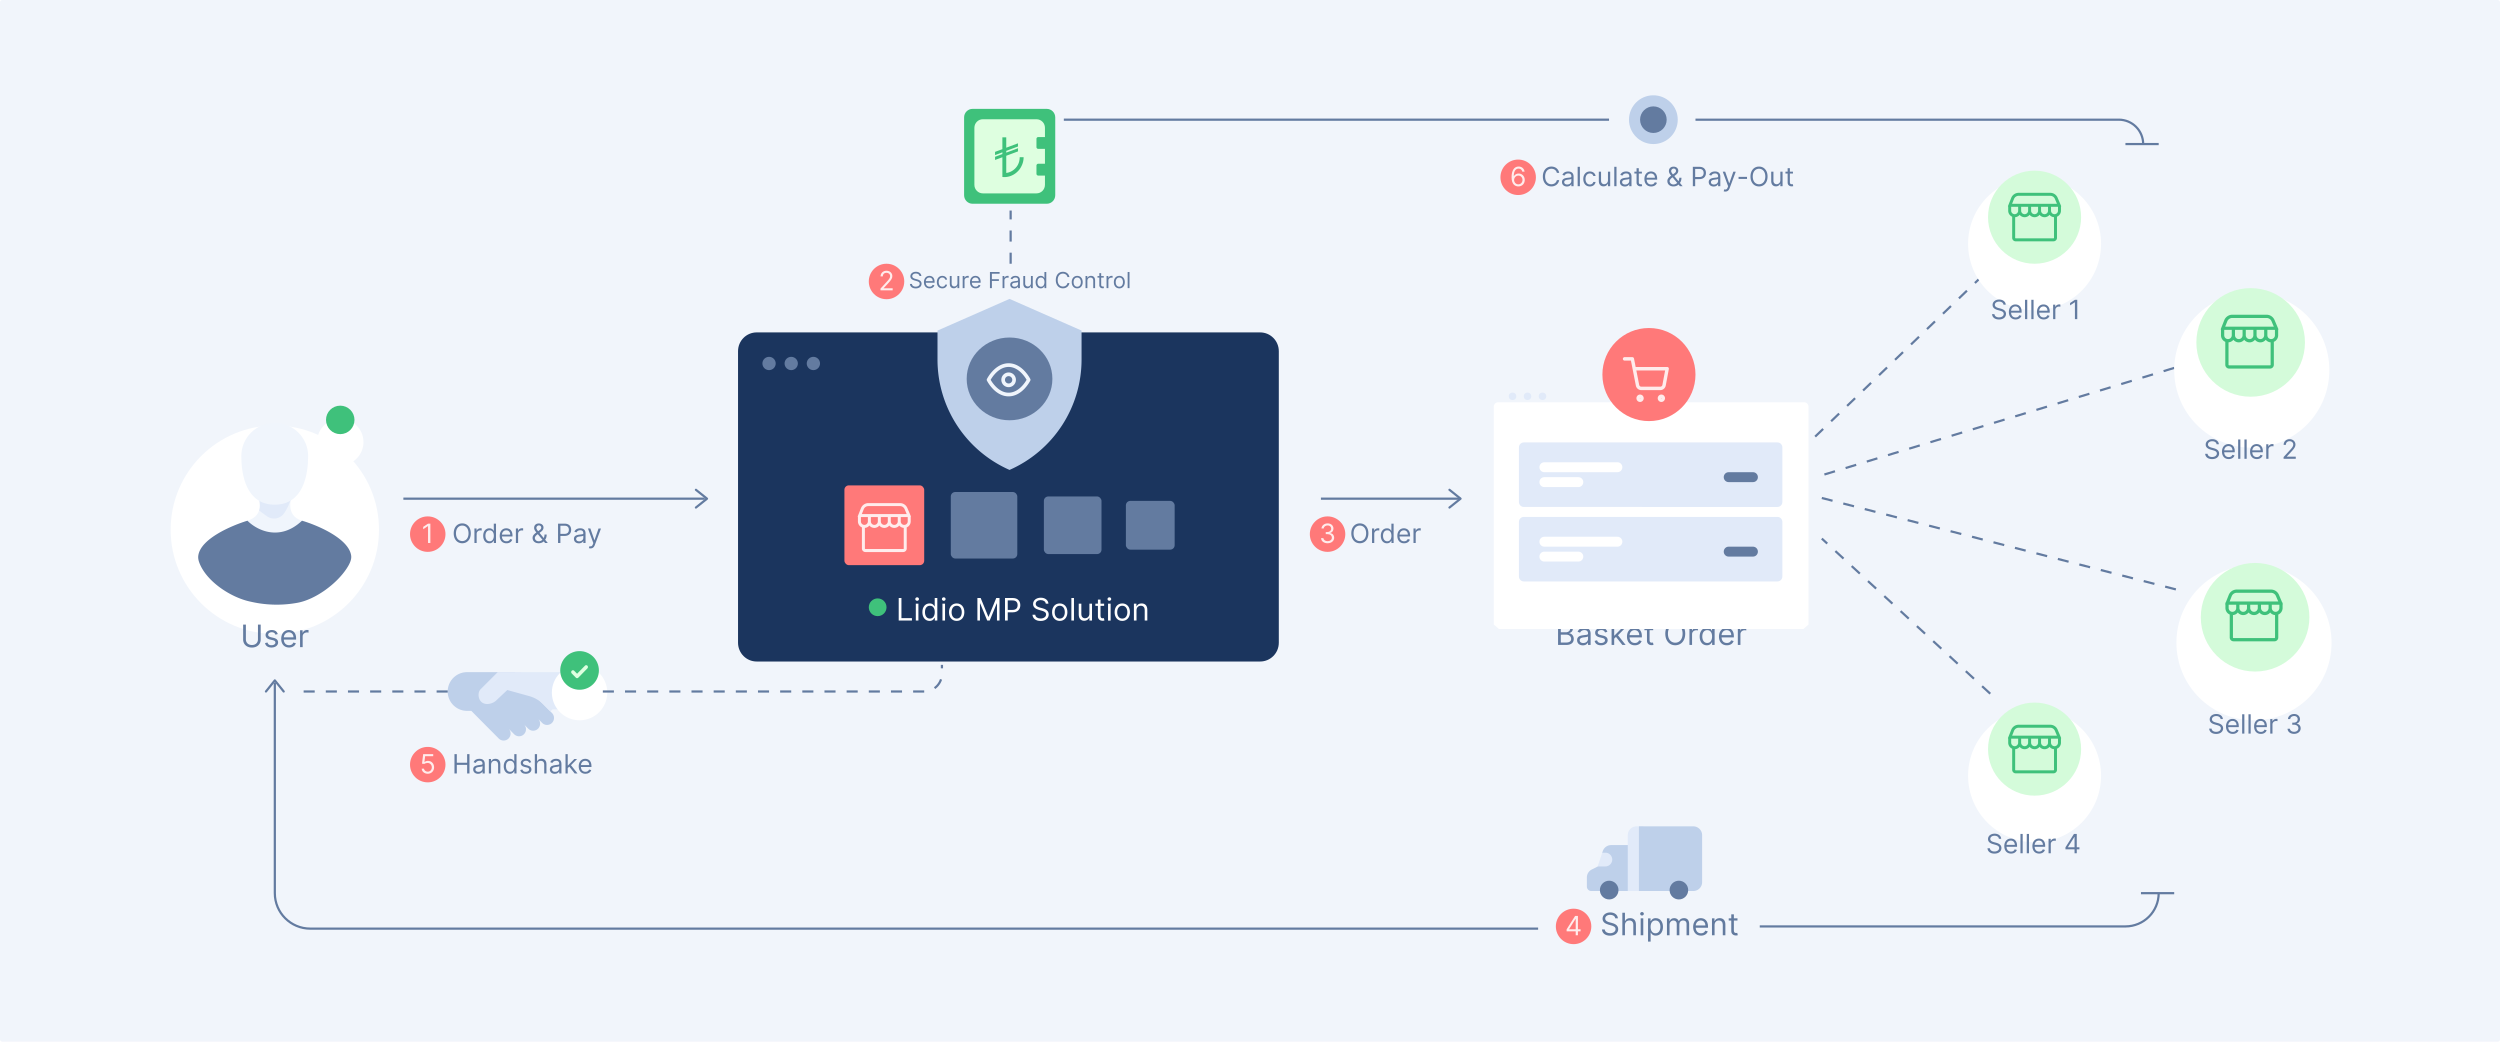
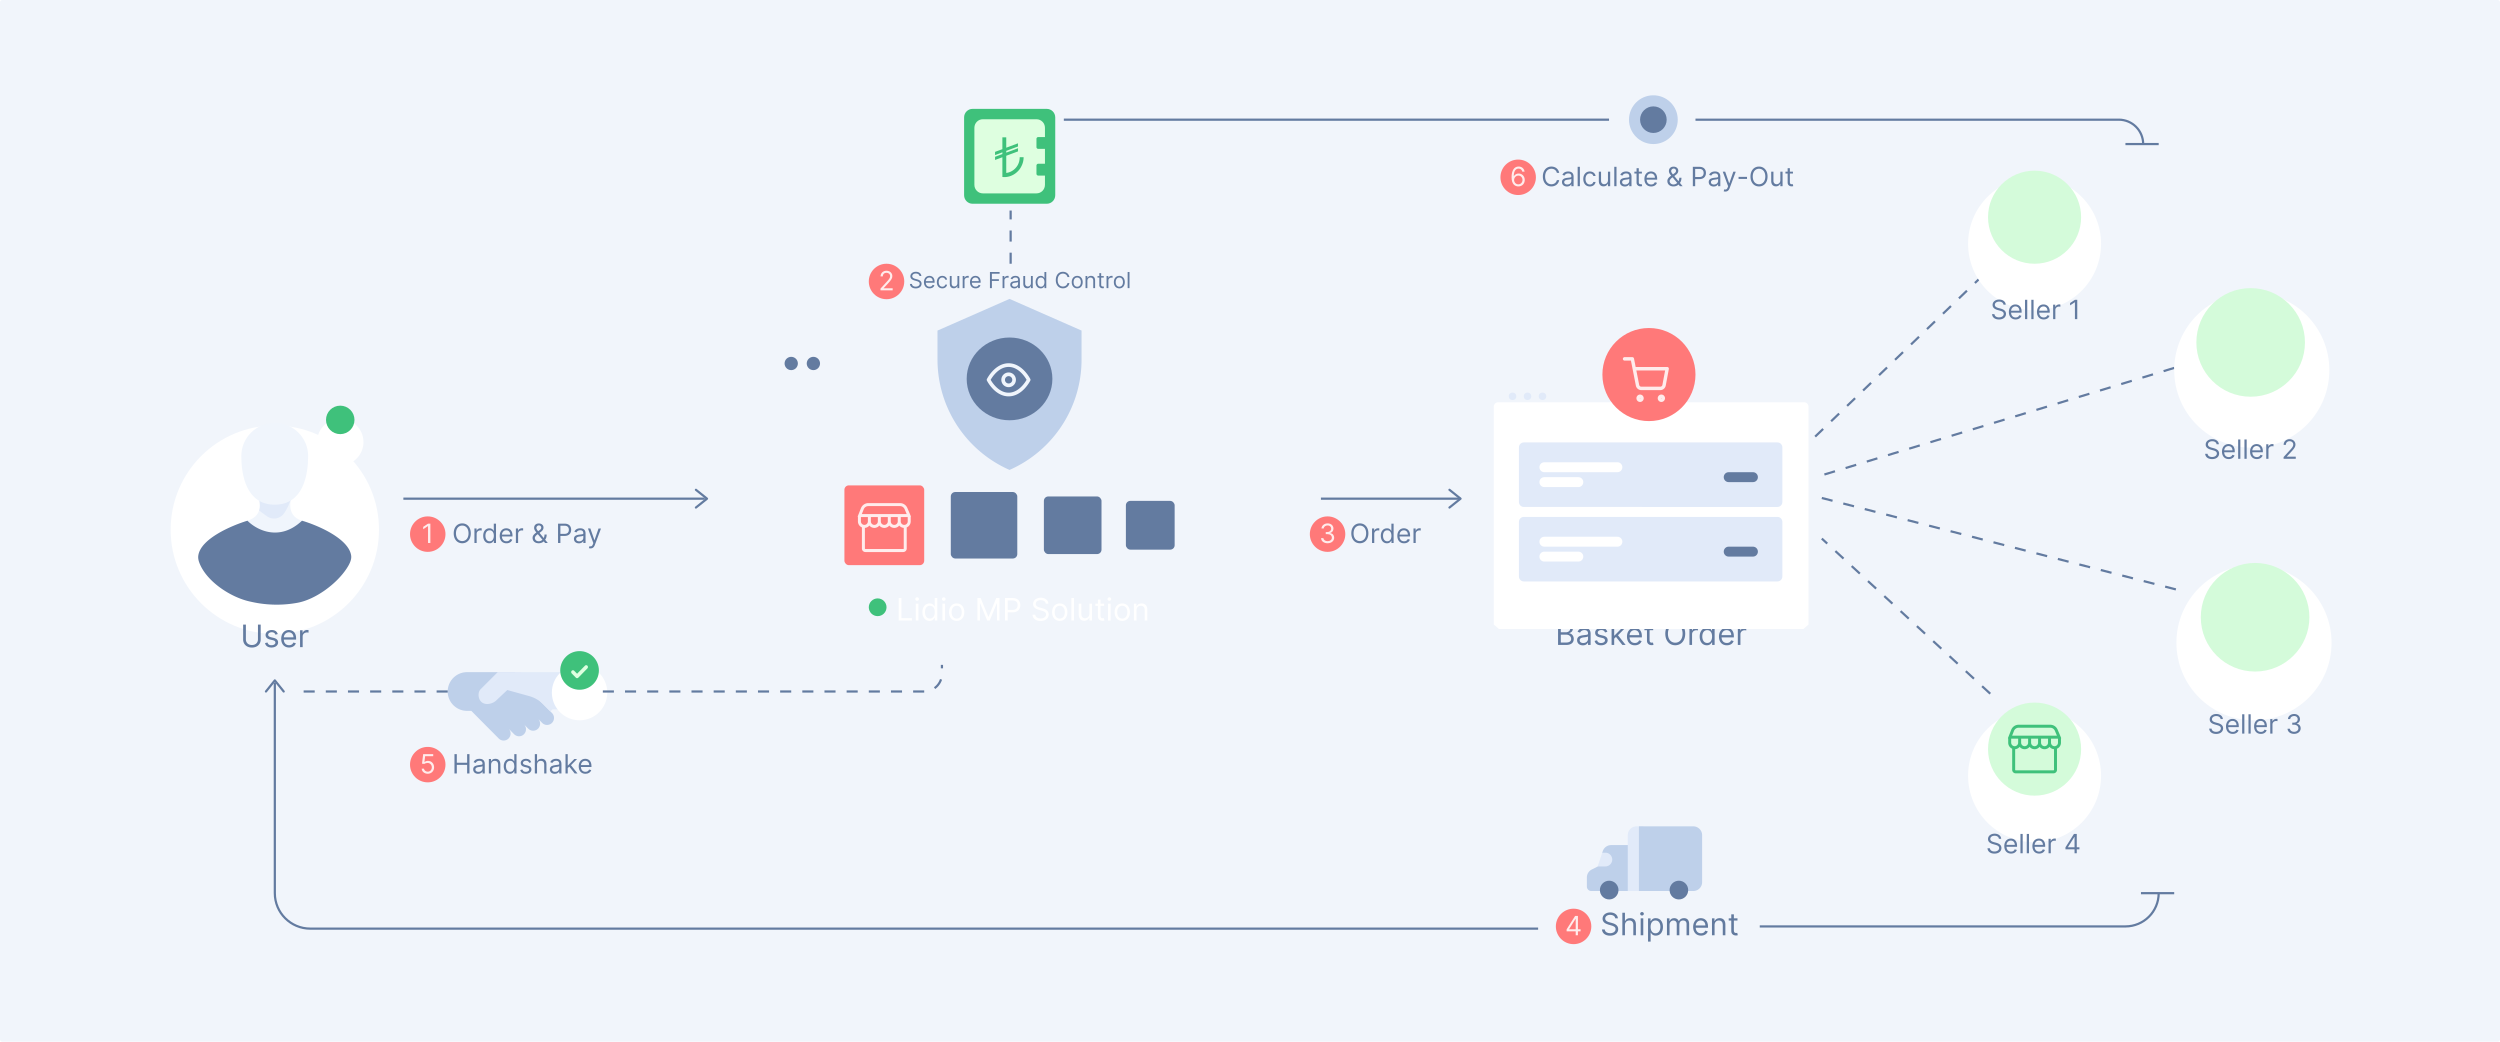
<svg xmlns="http://www.w3.org/2000/svg" width="1128" height="470" fill="none">
  <rect width="1128" height="470" rx="1" fill="#F1F5FB" />
-   <path d="M568.586 149.981H341.414c-4.647 0-8.414 3.799-8.414 8.485v131.523c0 4.687 3.767 8.486 8.414 8.486h227.172c4.647 0 8.414-3.799 8.414-8.486V158.466c0-4.686-3.767-8.485-8.414-8.485z" fill="#1B355E" />
  <path d="M728.801 414.364h1.193c-.054-1.537-1.471-2.685-3.44-2.685-1.949 0-3.48 1.133-3.48 2.844 0 1.372.994 2.187 2.585 2.645l1.253.358c1.074.298 2.028.676 2.028 1.69 0 1.114-1.074 1.849-2.485 1.849-1.214 0-2.287-.537-2.387-1.69h-1.273c.12 1.67 1.472 2.804 3.66 2.804 2.346 0 3.679-1.293 3.679-2.943 0-1.909-1.81-2.526-2.864-2.804l-1.034-.279c-.756-.198-1.969-.596-1.969-1.69 0-.974.895-1.69 2.247-1.69 1.233 0 2.168.586 2.287 1.591zm4.374 3.042c0-1.332.85-2.088 2.008-2.088 1.104 0 1.77.696 1.77 1.909V422h1.174v-4.852c0-1.964-1.044-2.884-2.606-2.884-1.203 0-1.889.502-2.247 1.293h-.099v-3.739h-1.173V422h1.173v-4.594zm7.098 4.594h1.173v-7.636h-1.173V422zm.597-8.909c.457 0 .835-.358.835-.796 0-.437-.378-.795-.835-.795-.458 0-.836.358-.836.795 0 .438.378.796.836.796zm2.725 11.773h1.174v-4.037h.099c.259.417.756 1.332 2.227 1.332 1.909 0 3.242-1.531 3.242-3.957 0-2.407-1.333-3.938-3.262-3.938-1.491 0-1.948.915-2.207 1.313h-.139v-1.213h-1.134v10.5zm1.154-6.682c0-1.71.755-2.864 2.187-2.864 1.492 0 2.228 1.253 2.228 2.864 0 1.63-.756 2.923-2.228 2.923-1.412 0-2.187-1.193-2.187-2.923zm7.378 3.818h1.173v-4.773c0-1.118.815-1.909 1.73-1.909.89 0 1.511.582 1.511 1.452V422h1.194v-4.972c0-.984.616-1.71 1.69-1.71.835 0 1.551.443 1.551 1.571V422h1.173v-5.111c0-1.795-.964-2.625-2.326-2.625-1.094 0-1.895.502-2.287 1.293h-.08c-.378-.816-1.044-1.293-2.048-1.293-.994 0-1.73.477-2.048 1.293h-.1v-1.193h-1.133V422zm15.369.159c1.551 0 2.685-.775 3.043-1.929l-1.134-.318c-.298.795-.989 1.193-1.909 1.193-1.377 0-2.326-.89-2.381-2.525h5.543v-.498c0-2.843-1.69-3.818-3.281-3.818-2.068 0-3.44 1.631-3.44 3.977 0 2.347 1.352 3.918 3.559 3.918zm-2.381-4.594c.079-1.188.92-2.247 2.262-2.247 1.273 0 2.088.955 2.088 2.247h-4.35zm8.501-.159c0-1.332.826-2.088 1.949-2.088 1.089 0 1.75.711 1.75 1.909V422h1.173v-4.852c0-1.949-1.039-2.884-2.585-2.884-1.153 0-1.869.517-2.227 1.293h-.099v-1.193h-1.134V422h1.173v-4.594zm10.337-3.042h-1.63v-1.83h-1.173v1.83h-1.154v.994h1.154v4.773c0 1.332 1.073 1.968 2.068 1.968.437 0 .716-.079.875-.139l-.239-1.054c-.099.02-.258.06-.517.06-.517 0-1.014-.159-1.014-1.154v-4.454h1.63v-.994z" fill="#627A9E" />
-   <circle cx="347" cy="164" r="3" fill="#637BA0" />
  <circle cx="357" cy="164" r="3" fill="#637BA0" />
  <circle cx="367" cy="164" r="3" fill="#637BA0" />
  <path d="M822 224.689L982 266M981 166l-159 48.448M819 197l78-75M898 313l-76-70" stroke="#637BA0" stroke-dasharray="5 5" />
  <g filter="url(#filter0_d)">
    <circle cx="1016" cy="155" r="35" fill="#fff" />
  </g>
  <g filter="url(#filter1_d)">
    <circle cx="1017" cy="278" r="35" fill="#fff" />
  </g>
  <circle cx="1015.5" cy="154.5" r="24.5" fill="#D4FBDA" />
  <circle cx="1017.5" cy="278.5" r="24.5" fill="#D4FBDA" />
  <path d="M405.496 280h5.966v-1.094h-4.733v-9.088h-1.233V280zm7.716 0h1.173v-7.636h-1.173V280zm.596-8.909c.458 0 .835-.358.835-.796 0-.437-.377-.795-.835-.795-.457 0-.835.358-.835.795 0 .438.378.796.835.796zm5.609 9.068c1.472 0 1.969-.915 2.228-1.332h.139V280h1.133v-10.182h-1.173v3.759h-.099c-.259-.398-.716-1.313-2.208-1.313-1.929 0-3.261 1.531-3.261 3.938 0 2.426 1.332 3.957 3.241 3.957zm.159-1.054c-1.471 0-2.227-1.293-2.227-2.923 0-1.611.736-2.864 2.227-2.864 1.432 0 2.188 1.154 2.188 2.864 0 1.73-.776 2.923-2.188 2.923zm5.653.895h1.173v-7.636h-1.173V280zm.597-8.909c.457 0 .835-.358.835-.796 0-.437-.378-.795-.835-.795-.458 0-.835.358-.835.795 0 .438.377.796.835.796zm5.828 9.068c2.068 0 3.46-1.571 3.46-3.937 0-2.387-1.392-3.958-3.46-3.958-2.069 0-3.461 1.571-3.461 3.958 0 2.366 1.392 3.937 3.461 3.937zm0-1.054c-1.571 0-2.287-1.352-2.287-2.883 0-1.532.716-2.904 2.287-2.904s2.287 1.372 2.287 2.904c0 1.531-.716 2.883-2.287 2.883zm9.348-9.287V280h1.153v-7.736h.099l3.182 7.736h1.114l3.182-7.736h.099V280h1.153v-10.182h-1.471l-3.46 8.452h-.12l-3.46-8.452h-1.471zM453.457 280h1.233v-3.719h2.227c2.371 0 3.44-1.442 3.44-3.241 0-1.8-1.069-3.222-3.46-3.222h-3.44V280zm1.233-4.812v-4.276h2.167c1.656 0 2.287.905 2.287 2.128s-.631 2.148-2.267 2.148h-2.187zm17.159-2.824h1.193c-.055-1.537-1.471-2.685-3.44-2.685-1.949 0-3.48 1.133-3.48 2.844 0 1.372.994 2.187 2.585 2.645l1.253.358c1.074.298 2.028.676 2.028 1.69 0 1.114-1.074 1.849-2.486 1.849-1.213 0-2.287-.537-2.386-1.69h-1.273c.12 1.67 1.472 2.804 3.659 2.804 2.347 0 3.679-1.293 3.679-2.943 0-1.909-1.809-2.526-2.863-2.804l-1.034-.279c-.756-.198-1.969-.596-1.969-1.69 0-.974.895-1.69 2.247-1.69 1.233 0 2.168.586 2.287 1.591zm6.303 7.795c2.068 0 3.46-1.571 3.46-3.937 0-2.387-1.392-3.958-3.46-3.958s-3.461 1.571-3.461 3.958c0 2.366 1.393 3.937 3.461 3.937zm0-1.054c-1.571 0-2.287-1.352-2.287-2.883 0-1.532.716-2.904 2.287-2.904s2.287 1.372 2.287 2.904c0 1.531-.716 2.883-2.287 2.883zm6.424-9.287h-1.173V280h1.173v-10.182zm6.962 7.06c0 1.432-1.094 2.088-1.969 2.088-.974 0-1.67-.716-1.67-1.83v-4.772h-1.174v4.852c0 1.949 1.034 2.883 2.466 2.883 1.154 0 1.909-.616 2.267-1.392h.08V280h1.173v-7.636h-1.173v4.514zm6.643-4.514h-1.631v-1.83h-1.173v1.83h-1.153v.994h1.153v4.773c0 1.332 1.074 1.968 2.068 1.968.438 0 .716-.079.875-.139l-.238-1.054c-.1.02-.259.06-.517.06-.518 0-1.015-.159-1.015-1.154v-4.454h1.631v-.994zm1.765 7.636h1.173v-7.636h-1.173V280zm.597-8.909c.457 0 .835-.358.835-.796 0-.437-.378-.795-.835-.795-.458 0-.836.358-.836.795 0 .438.378.796.836.796zm5.827 9.068c2.069 0 3.461-1.571 3.461-3.937 0-2.387-1.392-3.958-3.461-3.958-2.068 0-3.46 1.571-3.46 3.958 0 2.366 1.392 3.937 3.46 3.937zm0-1.054c-1.571 0-2.286-1.352-2.286-2.883 0-1.532.715-2.904 2.286-2.904 1.571 0 2.287 1.372 2.287 2.904 0 1.531-.716 2.883-2.287 2.883zm6.425-3.699c0-1.332.825-2.088 1.949-2.088 1.089 0 1.75.711 1.75 1.909V280h1.173v-4.852c0-1.949-1.039-2.884-2.585-2.884-1.153 0-1.869.517-2.227 1.293h-.1v-1.193h-1.133V280h1.173v-4.594z" fill="#fff" />
  <circle cx="396" cy="274" r="4" fill="#3FC17B" />
  <g filter="url(#filter2_d)">
    <circle cx="918" cy="338" r="30" fill="#fff" />
  </g>
  <circle cx="918" cy="338" r="21" fill="#D4FBDA" />
  <path fill-rule="evenodd" clip-rule="evenodd" d="M910.811 328.349h14.273c.901 0 1.715.539 2.068 1.369l.947 2.229h-20.241l.865-2.179a2.247 2.247 0 012.088-1.419zM925.084 327c1.442 0 2.744.862 3.308 2.19l1.586 3.731a.268.268 0 01-.065.304v1.871c0 .782-.308 1.532-.856 2.085-.272.275-.592.49-.941.637v9.525a1.58 1.58 0 01-1.573 1.588h-17.075a1.58 1.58 0 01-1.573-1.588v-9.525a2.918 2.918 0 01-.942-.637 2.962 2.962 0 01-.856-2.085v-1.862a.27.27 0 01-.078-.307l1.451-3.657a3.596 3.596 0 013.341-2.27h14.273zm-17.639 6.297v1.799c0 .421.166.825.461 1.123.295.297.695.465 1.112.465.417 0 .817-.168 1.112-.465.295-.298.461-.702.461-1.123v-1.799h-3.146zm4.494 0v1.799c0 .421.166.825.461 1.123a1.565 1.565 0 002.224 0c.295-.298.46-.702.46-1.123v-1.799h-3.145zm4.494 0v1.799c0 .421.165.825.46 1.123.295.297.695.465 1.112.465.417 0 .817-.168 1.112-.465.295-.298.461-.702.461-1.123v-1.799h-3.145zm4.493 0v1.799c0 .421.166.825.461 1.123.295.297.695.465 1.112.465.417 0 .817-.168 1.112-.465.289-.292.454-.685.46-1.096V333.297h-3.145zm4.494 0V335.123c.006.411.171.804.46 1.096.295.297.695.465 1.112.465.417 0 .817-.168 1.112-.465.295-.298.461-.702.461-1.123v-1.799h-3.145zm-14.337 3.884c.064-.064.125-.131.182-.201a2.909 2.909 0 002.247 1.065 2.908 2.908 0 002.246-1.065 2.908 2.908 0 002.247 1.065 2.909 2.909 0 002.247-1.065 2.904 2.904 0 002.247 1.065 2.906 2.906 0 002.246-1.065 2.91 2.91 0 002.023 1.056v9.307a.226.226 0 01-.225.227h-17.075a.226.226 0 01-.225-.227v-9.307a2.909 2.909 0 001.84-.855z" fill="#3FC17B" />
  <g filter="url(#filter3_d)">
    <circle cx="918" cy="98" r="30" fill="#fff" />
  </g>
  <circle cx="918" cy="98" r="21" fill="#D4FBDA" />
-   <path fill-rule="evenodd" clip-rule="evenodd" d="M910.811 88.35h14.273c.901 0 1.715.538 2.068 1.368l.947 2.23h-20.241l.865-2.18a2.246 2.246 0 012.088-1.419zM925.084 87c1.442 0 2.744.862 3.308 2.19l1.586 3.731a.269.269 0 01-.065.304v1.83c0 .781-.308 1.531-.856 2.084a2.91 2.91 0 01-.941.637v9.525a1.58 1.58 0 01-1.573 1.588h-17.075a1.58 1.58 0 01-1.573-1.588v-9.525a2.911 2.911 0 01-.942-.637 2.962 2.962 0 01-.856-2.084v-1.82a.27.27 0 01-.078-.308l1.451-3.657a3.595 3.595 0 013.341-2.27h14.273zm-17.639 6.297v1.758c0 .42.166.824.461 1.122a1.566 1.566 0 002.224 0c.295-.298.461-.701.461-1.123v-1.757h-3.146zm4.494 0v1.758c0 .42.166.824.461 1.122a1.562 1.562 0 002.224 0c.295-.298.46-.701.46-1.123v-1.757h-3.145zm4.494 0v1.758c0 .42.165.824.46 1.122a1.566 1.566 0 002.224 0c.295-.298.461-.701.461-1.123v-1.757h-3.145zm4.493 0v1.758c0 .42.166.824.461 1.122a1.566 1.566 0 002.224 0 1.59 1.59 0 00.46-1.096v-1.784h-3.145zm4.494 0v1.784c.006.412.171.805.46 1.096a1.566 1.566 0 002.224 0c.295-.298.461-.701.461-1.123v-1.757h-3.145zm-14.337 3.842c.064-.064.125-.131.182-.2a2.908 2.908 0 002.247 1.064 2.908 2.908 0 002.246-1.065 2.908 2.908 0 002.247 1.064 2.908 2.908 0 002.247-1.064 2.904 2.904 0 004.493 0 2.906 2.906 0 002.023 1.056v9.307a.226.226 0 01-.225.227h-17.075a.226.226 0 01-.225-.227v-9.307a2.908 2.908 0 001.84-.855zM1007.21 143.467h15.46c.98 0 1.86.585 2.24 1.487l1.03 2.424h-21.93l.94-2.369a2.43 2.43 0 012.26-1.542zm15.46-1.467c1.57 0 2.98.937 3.59 2.38l1.72 4.056a.301.301 0 01-.13.371h.06v2.465c0 .85-.34 1.665-.93 2.266-.3.299-.64.532-1.02.692v10.353c0 .954-.76 1.726-1.71 1.726h-18.49a1.72 1.72 0 01-1.71-1.726V154.23a3.18 3.18 0 01-1.02-.692 3.234 3.234 0 01-.92-2.266v-2.465h.04a.293.293 0 01-.13-.364l1.57-3.975a3.902 3.902 0 013.62-2.468h15.46zm-19.1 6.844v2.428c0 .457.18.896.49 1.22.32.324.76.505 1.21.505.45 0 .88-.181 1.2-.505.32-.324.5-.763.5-1.22v-2.428h-3.4zm4.86 0v2.428c0 .457.18.896.5 1.22.32.324.76.505 1.21.505.45 0 .88-.181 1.2-.505.32-.324.5-.763.5-1.22v-2.428h-3.41zm4.87 0v2.428c0 .457.18.896.5 1.22a1.69 1.69 0 002.41 0c.32-.324.5-.763.5-1.22v-2.428h-3.41zm4.87 0v2.428c0 .457.18.896.5 1.22a1.69 1.69 0 002.41 0c.31-.314.49-.735.5-1.178V148.844h-3.41zm4.87 0V151.314c.01.443.19.864.5 1.178.32.324.75.505 1.2.505.45 0 .89-.181 1.21-.505.32-.324.5-.763.5-1.22v-2.428h-3.41zm-15.53 4.694c.07-.07.13-.143.19-.219.07.076.13.149.2.219.59.601 1.4.939 2.24.939.84 0 1.64-.338 2.24-.939.06-.07.13-.143.19-.219.06.076.13.149.2.219.59.601 1.4.939 2.24.939.84 0 1.64-.338 2.23-.939.07-.07.14-.143.2-.219.06.076.13.149.2.219a3.12 3.12 0 002.23.939c.84 0 1.65-.338 2.24-.939.07-.07.14-.143.2-.218.06.075.12.148.19.218.54.543 1.25.871 2 .929v10.116c0 .137-.11.247-.25.247h-18.49c-.14 0-.25-.11-.25-.247v-10.116a3.172 3.172 0 002-.929zM1009.21 267.467h15.46c.98 0 1.86.585 2.24 1.487l1.03 2.424h-21.93l.94-2.369a2.43 2.43 0 012.26-1.542zm15.46-1.467c1.57 0 2.98.937 3.59 2.38l1.47 3.482h.18v.407l.07.167c.05.121.01.251-.07.331v1.56c0 .85-.34 1.665-.93 2.266-.3.299-.64.532-1.02.692v10.354c0 .953-.76 1.725-1.71 1.725h-18.49a1.72 1.72 0 01-1.71-1.725v-10.354a3.18 3.18 0 01-1.02-.692 3.234 3.234 0 01-.92-2.266v-1.55a.283.283 0 01-.09-.334l.09-.214v-.367h.14l1.34-3.394a3.902 3.902 0 013.62-2.468h15.46zm-19.1 6.844v1.483c0 .458.18.897.49 1.22a1.685 1.685 0 002.41 0c.32-.323.5-.762.5-1.22v-1.483h-3.4zm4.86 0v1.483c0 .458.18.897.5 1.22a1.685 1.685 0 002.41 0c.32-.323.5-.762.5-1.22v-1.483h-3.41zm4.87 0v1.483c0 .458.18.897.5 1.22a1.69 1.69 0 002.41 0c.32-.323.5-.762.5-1.22v-1.483h-3.41zm4.87 0v1.483c0 .458.18.897.5 1.22a1.685 1.685 0 002.41 0c.31-.313.49-.735.5-1.178V272.844h-3.41zm4.87 0V274.369c.01.443.19.865.5 1.178a1.685 1.685 0 002.41 0c.32-.323.5-.762.5-1.22v-1.483h-3.41zm-15.53 3.749c.07-.07.13-.143.19-.218.07.075.13.148.2.218.59.601 1.4.939 2.24.939.84 0 1.64-.338 2.24-.939.06-.07.13-.143.19-.218.06.075.13.148.2.218.59.601 1.4.939 2.24.939.84 0 1.64-.338 2.23-.939.07-.07.14-.143.2-.218.06.075.13.148.2.218a3.12 3.12 0 002.23.939c.84 0 1.65-.338 2.24-.939.07-.07.14-.143.2-.218.06.075.12.148.19.218.54.543 1.25.871 2 .929v10.117c0 .136-.11.246-.25.246h-18.49c-.14 0-.25-.11-.25-.246v-10.117a3.167 3.167 0 002-.929z" fill="#3FC17B" />
  <path d="M423 149.153l32.5-14.291 32.5 14.291v13.085a54.396 54.396 0 01-32.5 49.794 54.396 54.396 0 01-32.5-49.794v-13.085z" fill="#BED0EA" />
  <ellipse cx="455.5" cy="170.957" rx="19.335" ry="18.67" fill="#637BA0" />
  <path fill-rule="evenodd" clip-rule="evenodd" d="M447.334 171.959c-.148-.23-.267-.43-.357-.587a15.46 15.46 0 012.027-2.751c1.473-1.585 3.534-3.057 6.085-3.057s4.611 1.472 6.085 3.057a15.46 15.46 0 012.027 2.751 15.462 15.462 0 01-2.027 2.752c-1.474 1.585-3.534 3.057-6.085 3.057s-4.612-1.472-6.085-3.057a15.462 15.462 0 01-1.67-2.165zm16.805-.587l.736-.371-.736.371zm.736-.371a.835.835 0 010 .742l-.736-.371c.736.371.736.372.736.373l-.001.002-.003.005-.009.019-.034.064a15.152 15.152 0 01-.602 1.025 17.051 17.051 0 01-1.852 2.399c-1.612 1.734-4.077 3.581-7.285 3.581-3.209 0-5.674-1.847-7.286-3.581a17.205 17.205 0 01-2.329-3.195 8.24 8.24 0 01-.125-.229l-.033-.064-.009-.019-.003-.005-.002-.004.736-.371c-.736-.371-.735-.372-.735-.372l.001-.002.003-.006.009-.018.033-.064a15.48 15.48 0 01.602-1.025 17.205 17.205 0 011.852-2.399c1.612-1.734 4.077-3.582 7.286-3.582 3.208 0 5.673 1.848 7.285 3.582a17.051 17.051 0 012.33 3.194c.054.098.096.175.124.23l.034.064.009.018.003.006.001.003zm-19.573.742a.835.835 0 010-.742l.736.371-.736.371zm8.141-.371c0-.916.737-1.659 1.646-1.659.908 0 1.645.743 1.645 1.659 0 .917-.737 1.66-1.645 1.66a1.653 1.653 0 01-1.646-1.66zm1.646-3.319c-1.818 0-3.292 1.486-3.292 3.319s1.474 3.319 3.292 3.319c1.817 0 3.291-1.486 3.291-3.319s-1.474-3.319-3.291-3.319z" fill="#F0F5FC" />
  <path d="M720.87 390.982l3.296-3.118-1.23-3.119.232-.701a3.999 3.999 0 013.797-2.742h12.938l-2.263 20.723H718a2 2 0 01-2-2v-4.134a4 4 0 012.209-3.577l2.661-1.332z" fill="#BED0EA" />
  <path d="M726.064 405.831c-2.316 0-4.193-1.893-4.193-4.229 0-2.335 1.877-4.229 4.193-4.229 2.317 0 4.194 1.894 4.194 4.229 0 2.336-1.877 4.229-4.194 4.229z" fill="#637BA0" />
  <path d="M724.341 384.74a3.098 3.098 0 110 6.197h-3.477l2.063-6.197h1.414zM734.451 376.844a4 4 0 014-4h3.05l2.176 10.697-2.176 18.484h-7.05v-25.181z" fill="#E1EAF9" />
  <path d="M768 376.844a4 4 0 00-4-4h-24.516v29.181H764a4 4 0 004-4v-21.181z" fill="#BED0EA" />
  <path d="M757.516 405.831c-2.316 0-4.194-1.893-4.194-4.229 0-2.335 1.878-4.229 4.194-4.229s4.193 1.894 4.193 4.229c0 2.336-1.877 4.229-4.193 4.229z" fill="#637BA0" />
  <g filter="url(#filter4_d)">
    <circle r="47" transform="matrix(-1 0 0 1 124 227)" fill="#fff" />
  </g>
  <path d="M124.975 265.595c6.876.412 13.89-.764 19.483-4.785 4.455-3.203 8.788-7.38 8.259-11.256-1.056-7.735-9.537-12.601-16.457-14.611-7.976-2.317-4.592-11.245-4.592-11.245-1.594 1.14-4.764 2.206-7.711 2.206s-7.404-1.799-7.404-1.799 3.481 8.286-4.898 10.838c-6.901 2.101-15.401 6.876-16.457 14.611-.446 3.269 1.506 6.442 3.91 9.016 4.267 4.572 10.663 6.114 16.907 6.488l8.96.537z" fill="#F0F5FC" />
  <path d="M158.448 250.71c.236 1.727-.649 3.674-1.961 5.688-4.562 7.007-14.051 14.064-22.274 15.578a51.741 51.741 0 01-20.441-.346l-1.03-.226c-8.778-1.924-19.706-9.15-22.832-17.576-.394-1.062-.581-2.107-.444-3.118 1.056-7.735 15.288-13.667 22.189-15.768 3.929 4.034 14.352 9.682 24.605 0 6.92 2.01 21.133 8.033 22.188 15.768z" fill="#637BA0" />
  <path d="M116.903 225.189s.79 3.541 0 5.152l3.471 2.56c2.587 1.908 6.224 1.215 7.96-1.501 1.119-1.751 2.235-3.886 2.917-6.211 1.792-6.106-15.367-6.39-14.348 0z" fill="#E1EAF9" />
  <path d="M139.033 205.757c0 8.268-2.067 21.949-15.076 21.949s-15.076-13.682-15.076-21.949c0-8.267 6.75-14.969 15.076-14.969s15.076 6.702 15.076 14.969z" fill="#F0F5FC" />
  <g filter="url(#filter5_d)">
    <circle r="10.482" transform="matrix(-1 0 0 1 153.518 189.457)" fill="#fff" />
  </g>
  <circle cx="153.518" cy="189.457" r="6.424" fill="#3FC17B" />
  <path d="M116.39 281.818v6.642c0 1.492-1.024 2.566-2.724 2.566-1.7 0-2.725-1.074-2.725-2.566v-6.642h-1.232v6.742c0 2.088 1.561 3.619 3.957 3.619s3.957-1.531 3.957-3.619v-6.742h-1.233zm8.945 4.256c-.367-1.084-1.193-1.81-2.704-1.81-1.611 0-2.804.915-2.804 2.208 0 1.054.626 1.76 2.028 2.088l1.273.298c.771.179 1.134.547 1.134 1.074 0 .656-.696 1.193-1.79 1.193-.96 0-1.561-.413-1.77-1.233l-1.114.278c.274 1.298 1.343 1.989 2.904 1.989 1.775 0 2.983-.969 2.983-2.287 0-1.064-.666-1.735-2.029-2.068l-1.133-.278c-.905-.224-1.313-.527-1.313-1.114 0-.656.696-1.134 1.631-1.134 1.024 0 1.447.567 1.651 1.094l1.053-.298zm5.108 6.085c1.551 0 2.684-.775 3.042-1.929l-1.133-.318c-.299.795-.99 1.193-1.909 1.193-1.378 0-2.327-.89-2.382-2.525h5.543v-.498c0-2.843-1.69-3.818-3.281-3.818-2.068 0-3.44 1.631-3.44 3.977 0 2.347 1.352 3.918 3.56 3.918zm-2.382-4.594c.08-1.188.92-2.247 2.262-2.247 1.273 0 2.088.955 2.088 2.247h-4.35zm7.328 4.435h1.174v-4.832c0-1.034.815-1.79 1.929-1.79.313 0 .636.06.715.079v-1.193c-.134-.01-.442-.02-.616-.02-.915 0-1.71.517-1.989 1.273h-.079v-1.153h-1.134V292zM212.42 240.636c0-2.761-1.619-4.483-3.852-4.483-2.233 0-3.852 1.722-3.852 4.483 0 2.762 1.619 4.483 3.852 4.483 2.233 0 3.852-1.721 3.852-4.483zm-1.022 0c0 2.267-1.245 3.495-2.83 3.495s-2.829-1.228-2.829-3.495c0-2.267 1.244-3.494 2.829-3.494 1.585 0 2.83 1.227 2.83 3.494zm2.663 4.364h1.006v-4.142c0-.886.699-1.534 1.653-1.534.269 0 .546.051.614.068v-1.023a10.216 10.216 0 00-.529-.017c-.784 0-1.466.443-1.704 1.091h-.068v-.988h-.972V245zm6.737.136c1.262 0 1.688-.784 1.909-1.142h.12V245h.971v-8.727h-1.005v3.221h-.086c-.221-.341-.613-1.125-1.892-1.125-1.653 0-2.795 1.313-2.795 3.375 0 2.08 1.142 3.392 2.778 3.392zm.137-.903c-1.262 0-1.909-1.108-1.909-2.506 0-1.38.63-2.454 1.909-2.454 1.227 0 1.875.988 1.875 2.454 0 1.483-.665 2.506-1.875 2.506zm7.589.903c1.33 0 2.301-.664 2.608-1.653l-.971-.273c-.256.682-.849 1.023-1.637 1.023-1.18 0-1.994-.763-2.041-2.165h4.751v-.426c0-2.437-1.448-3.273-2.812-3.273-1.773 0-2.949 1.398-2.949 3.409 0 2.012 1.159 3.358 3.051 3.358zm-2.041-3.937c.068-1.019.788-1.926 1.939-1.926 1.091 0 1.79.818 1.79 1.926h-3.729zm6.281 3.801h1.006v-4.142c0-.886.699-1.534 1.653-1.534.269 0 .546.051.614.068v-1.023a10.212 10.212 0 00-.528-.017c-.785 0-1.466.443-1.705 1.091h-.068v-.988h-.972V245zm10.312.119c.801 0 1.696-.281 2.262-.86l.618.741h1.211l-1.206-1.47c.328-.422.694-1.129.694-2.348h-.971c0 .596-.137 1.125-.363 1.564l-1.896-2.314.639-.477c.716-.529 1.159-1.108 1.159-1.944 0-.971-.801-1.823-2.113-1.823-1.279 0-2.114.801-2.114 1.977 0 .775.422 1.372 1.023 2.096-1.019.708-1.722 1.364-1.722 2.421 0 1.415 1.057 2.437 2.779 2.437zm1.662-1.589c-.482.452-1.091.703-1.696.703-1.04 0-1.722-.733-1.722-1.551 0-.239.222-.852 1.006-1.432l.324-.239 2.088 2.519zm-1.931-3.848c-.426-.52-.788-1.014-.788-1.5 0-.546.46-1.125 1.125-1.125.631 0 1.057.511 1.057.954 0 .597-.324.921-.819 1.245l-.575.426zm8.984 5.318h1.057v-3.188h1.909c2.033 0 2.949-1.235 2.949-2.778s-.916-2.761-2.966-2.761h-2.949V245zm1.057-4.125v-3.665h1.858c1.419 0 1.96.776 1.96 1.824s-.541 1.841-1.943 1.841h-1.875zm8.35 4.278c1.142 0 1.739-.613 1.943-1.039h.051V245h1.006v-4.312c0-2.08-1.585-2.319-2.42-2.319-.989 0-2.114.341-2.625 1.534l.954.341c.222-.477.746-.988 1.705-.988.925 0 1.38.49 1.38 1.329v.034c0 .486-.494.443-1.687.597-1.215.158-2.54.426-2.54 1.926 0 1.278.989 2.011 2.233 2.011zm.154-.903c-.802 0-1.381-.358-1.381-1.057 0-.767.699-1.005 1.483-1.108.426-.051 1.568-.17 1.738-.375v.921c0 .818-.647 1.619-1.84 1.619zm5.095 3.188c.908 0 1.551-.482 1.926-1.483l2.787-7.483-1.099-.017-1.807 5.215h-.068l-1.807-5.215h-1.091l2.42 6.579-.187.511c-.358.981-.818 1.074-1.551.887l-.256.886c.102.051.392.12.733.12zM903.962 137.455h1.023c-.047-1.317-1.261-2.302-2.949-2.302-1.67 0-2.983.972-2.983 2.438 0 1.176.853 1.875 2.216 2.267l1.074.307c.92.255 1.739.579 1.739 1.449 0 .954-.921 1.585-2.131 1.585-1.04 0-1.96-.46-2.045-1.449h-1.091c.102 1.432 1.261 2.403 3.136 2.403 2.011 0 3.153-1.108 3.153-2.522 0-1.637-1.551-2.165-2.454-2.404l-.887-.238c-.647-.171-1.687-.512-1.687-1.449 0-.835.767-1.449 1.926-1.449 1.057 0 1.858.503 1.96 1.364zm5.488 6.681c1.329 0 2.301-.664 2.608-1.653l-.972-.273c-.255.682-.848 1.023-1.636 1.023-1.18 0-1.994-.763-2.041-2.165h4.751v-.426c0-2.437-1.449-3.273-2.812-3.273-1.773 0-2.949 1.398-2.949 3.409 0 2.012 1.159 3.358 3.051 3.358zm-2.041-3.937c.068-1.019.788-1.926 1.939-1.926 1.091 0 1.789.818 1.789 1.926h-3.728zm7.287-4.926h-1.006V144h1.006v-8.727zm2.847 0h-1.005V144h1.005v-8.727zm4.587 8.863c1.329 0 2.301-.664 2.608-1.653l-.972-.273c-.256.682-.848 1.023-1.636 1.023-1.181 0-1.995-.763-2.042-2.165h4.752v-.426c0-2.437-1.449-3.273-2.813-3.273-1.772 0-2.949 1.398-2.949 3.409 0 2.012 1.16 3.358 3.052 3.358zm-2.042-3.937c.069-1.019.789-1.926 1.939-1.926 1.091 0 1.79.818 1.79 1.926h-3.729zM926.37 144h1.005v-4.142c0-.886.699-1.534 1.654-1.534.268 0 .545.051.613.068v-1.023a10.212 10.212 0 00-.528-.017c-.784 0-1.466.443-1.705 1.091h-.068v-.988h-.971V144zm10.891-8.727h-1.057l-2.182 1.449v1.073l2.131-1.414h.051V144h1.057v-8.727zM1000.12 200.455h1.02c-.05-1.317-1.26-2.302-2.948-2.302-1.67 0-2.982.972-2.982 2.438 0 1.176.852 1.875 2.215 2.267l1.074.307c.921.255 1.741.579 1.741 1.449 0 .954-.923 1.585-2.133 1.585-1.04 0-1.96-.46-2.045-1.449h-1.091c.102 1.432 1.261 2.403 3.136 2.403 2.013 0 3.153-1.108 3.153-2.522 0-1.637-1.55-2.165-2.454-2.404l-.886-.238c-.648-.171-1.688-.512-1.688-1.449 0-.835.767-1.449 1.926-1.449 1.057 0 1.862.503 1.962 1.364zm5.49 6.681c1.33 0 2.3-.664 2.6-1.653l-.97-.273c-.25.682-.85 1.023-1.63 1.023-1.18 0-2-.763-2.05-2.165h4.76v-.426c0-2.437-1.45-3.273-2.82-3.273-1.77 0-2.94 1.398-2.94 3.409 0 2.012 1.15 3.358 3.05 3.358zm-2.05-3.937c.07-1.019.79-1.926 1.94-1.926 1.09 0 1.79.818 1.79 1.926h-3.73zm7.29-4.926h-1V207h1v-8.727zm2.85 0h-1.01V207h1.01v-8.727zm4.59 8.863c1.33 0 2.3-.664 2.6-1.653l-.97-.273c-.25.682-.85 1.023-1.63 1.023-1.18 0-2-.763-2.05-2.165h4.76v-.426c0-2.437-1.45-3.273-2.82-3.273-1.77 0-2.95 1.398-2.95 3.409 0 2.012 1.16 3.358 3.06 3.358zm-2.05-3.937c.07-1.019.79-1.926 1.94-1.926 1.09 0 1.79.818 1.79 1.926h-3.73zm6.29 3.801h1v-4.142c0-.886.7-1.534 1.66-1.534.26 0 .54.051.61.068v-1.023c-.12-.008-.38-.017-.53-.017-.78 0-1.47.443-1.7 1.091h-.07v-.988h-.97V207zm7.82 0h5.5v-.938h-4.05v-.068l1.96-2.096c1.5-1.607 1.94-2.357 1.94-3.324 0-1.347-1.09-2.421-2.62-2.421s-2.7 1.04-2.7 2.574h1.01c0-.993.64-1.653 1.65-1.653.95 0 1.67.579 1.67 1.5 0 .805-.47 1.402-1.48 2.506l-2.88 3.153V207zM1001.93 324.455h1.02c-.04-1.317-1.26-2.302-2.95-2.302-1.665 0-2.978.972-2.978 2.438 0 1.176.852 1.875 2.216 2.267l1.072.307c.92.255 1.74.579 1.74 1.449 0 .954-.92 1.585-2.13 1.585-1.04 0-1.96-.46-2.046-1.449h-1.091c.103 1.432 1.262 2.403 3.137 2.403 2.01 0 3.15-1.108 3.15-2.522 0-1.637-1.55-2.165-2.45-2.404l-.888-.238c-.647-.171-1.687-.512-1.687-1.449 0-.835.767-1.449 1.926-1.449 1.059 0 1.859.503 1.959 1.364zm5.49 6.681c1.33 0 2.3-.664 2.61-1.653l-.97-.273c-.26.682-.85 1.023-1.64 1.023-1.18 0-2-.763-2.04-2.165h4.75v-.426c0-2.437-1.45-3.273-2.81-3.273-1.78 0-2.95 1.398-2.95 3.409 0 2.012 1.16 3.358 3.05 3.358zm-2.04-3.937c.07-1.019.79-1.926 1.94-1.926 1.09 0 1.79.818 1.79 1.926h-3.73zm7.28-4.926h-1V331h1v-8.727zm2.85 0h-1V331h1v-8.727zm4.59 8.863c1.33 0 2.3-.664 2.61-1.653l-.98-.273c-.25.682-.84 1.023-1.63 1.023-1.18 0-2-.763-2.04-2.165h4.75v-.426c0-2.437-1.45-3.273-2.81-3.273-1.78 0-2.95 1.398-2.95 3.409 0 2.012 1.16 3.358 3.05 3.358zm-2.04-3.937c.07-1.019.79-1.926 1.94-1.926 1.09 0 1.79.818 1.79 1.926h-3.73zm6.28 3.801h1v-4.142c0-.886.7-1.534 1.66-1.534.27 0 .54.051.61.068v-1.023c-.11-.008-.38-.017-.53-.017-.78 0-1.46.443-1.7 1.091h-.07v-.988h-.97V331zm10.77.119c1.69 0 2.95-1.061 2.95-2.488 0-1.108-.66-1.914-1.76-2.097v-.068c.89-.269 1.44-.993 1.44-1.977 0-1.236-.98-2.336-2.6-2.336-1.5 0-2.76.929-2.81 2.302h1.02c.04-.87.87-1.381 1.78-1.381.96 0 1.58.584 1.58 1.466 0 .92-.72 1.517-1.75 1.517h-.7v.937h.7c1.32 0 2.06.674 2.06 1.637 0 .924-.81 1.551-1.93 1.551-1.01 0-1.81-.52-1.87-1.364h-1.08c.07 1.372 1.28 2.301 2.97 2.301zM901.902 378.455h1.023c-.047-1.317-1.262-2.302-2.949-2.302-1.671 0-2.983.972-2.983 2.438 0 1.176.852 1.875 2.216 2.267l1.073.307c.921.255 1.739.579 1.739 1.449 0 .954-.92 1.585-2.131 1.585-1.039 0-1.96-.46-2.045-1.449h-1.091c.102 1.432 1.261 2.403 3.136 2.403 2.012 0 3.154-1.108 3.154-2.522 0-1.637-1.551-2.165-2.455-2.404l-.886-.238c-.648-.171-1.688-.512-1.688-1.449 0-.835.767-1.449 1.927-1.449 1.056 0 1.858.503 1.96 1.364zm5.487 6.681c1.33 0 2.302-.664 2.608-1.653l-.971-.273c-.256.682-.848 1.023-1.637 1.023-1.18 0-1.994-.763-2.041-2.165h4.752v-.426c0-2.437-1.449-3.273-2.813-3.273-1.773 0-2.949 1.398-2.949 3.409 0 2.012 1.159 3.358 3.051 3.358zm-2.041-3.937c.068-1.019.789-1.926 1.939-1.926 1.091 0 1.79.818 1.79 1.926h-3.729zm7.287-4.926h-1.006V385h1.006v-8.727zm2.848 0h-1.006V385h1.006v-8.727zm4.586 8.863c1.33 0 2.301-.664 2.608-1.653l-.972-.273c-.255.682-.848 1.023-1.636 1.023-1.18 0-1.994-.763-2.041-2.165h4.751v-.426c0-2.437-1.449-3.273-2.812-3.273-1.773 0-2.949 1.398-2.949 3.409 0 2.012 1.159 3.358 3.051 3.358zm-2.041-3.937c.068-1.019.788-1.926 1.939-1.926 1.091 0 1.79.818 1.79 1.926h-3.729zm6.281 3.801h1.006v-4.142c0-.886.699-1.534 1.653-1.534.269 0 .546.051.614.068v-1.023a10.216 10.216 0 00-.529-.017c-.784 0-1.465.443-1.704 1.091h-.068v-.988h-.972V385zm7.618-1.79h4.108V385h1.006v-1.79h1.193v-.937h-1.193v-6h-1.278l-3.836 6.068v.869zm4.108-.937h-2.966v-.068l2.898-4.586h.068v4.654zM414.858 124.545h.852c-.039-1.097-1.051-1.917-2.457-1.917-1.392 0-2.486.81-2.486 2.031 0 .98.71 1.563 1.847 1.889l.895.256c.767.213 1.448.483 1.448 1.207 0 .796-.767 1.321-1.775 1.321-.867 0-1.634-.383-1.705-1.207h-.909c.085 1.193 1.051 2.003 2.614 2.003 1.676 0 2.628-.923 2.628-2.102 0-1.364-1.293-1.804-2.046-2.003l-.738-.199c-.54-.142-1.407-.426-1.407-1.208 0-.696.64-1.207 1.605-1.207.881 0 1.549.419 1.634 1.136zm4.573 5.569c1.108 0 1.918-.554 2.173-1.378l-.809-.227c-.214.568-.707.852-1.364.852-.984 0-1.662-.636-1.701-1.804h3.959v-.355c0-2.032-1.207-2.728-2.343-2.728-1.478 0-2.458 1.165-2.458 2.841 0 1.676.966 2.799 2.543 2.799zm-1.701-3.282c.057-.848.657-1.605 1.616-1.605.909 0 1.491.682 1.491 1.605h-3.107zm7.45 3.282c1.208 0 2.003-.739 2.145-1.705h-.838c-.156.597-.653.952-1.307.952-.994 0-1.633-.824-1.633-2.088 0-1.236.653-2.046 1.633-2.046.739 0 1.179.455 1.307.952h.838c-.142-1.023-1.008-1.705-2.159-1.705-1.477 0-2.457 1.165-2.457 2.827 0 1.634.937 2.813 2.471 2.813zm6.808-2.344c0 1.023-.782 1.491-1.407 1.491-.696 0-1.193-.511-1.193-1.306v-3.41h-.838v3.466c0 1.392.739 2.06 1.762 2.06.823 0 1.363-.44 1.619-.994h.057V130h.838v-5.455h-.838v3.225zm2.373 2.23h.838v-3.452c0-.738.582-1.278 1.378-1.278.223 0 .454.042.511.057v-.853a8.174 8.174 0 00-.44-.014c-.654 0-1.222.37-1.421.909h-.057v-.824h-.809V130zm5.841.114c1.108 0 1.918-.554 2.174-1.378l-.81-.227c-.213.568-.707.852-1.364.852-.983 0-1.662-.636-1.701-1.804h3.96v-.355c0-2.032-1.207-2.728-2.344-2.728-1.477 0-2.457 1.165-2.457 2.841 0 1.676.966 2.799 2.542 2.799zm-1.701-3.282c.057-.848.657-1.605 1.616-1.605.909 0 1.492.682 1.492 1.605h-3.108zm8.161 3.168h.881v-3.253h3.153v-.781h-3.153v-2.457h3.48v-.782h-4.361V130zm5.697 0h.838v-3.452c0-.738.582-1.278 1.378-1.278.223 0 .454.042.511.057v-.853a8.174 8.174 0 00-.44-.014c-.654 0-1.222.37-1.421.909h-.056v-.824h-.81V130zm5.326.128c.951 0 1.449-.512 1.619-.867h.043V130h.838v-3.594c0-1.733-1.321-1.932-2.017-1.932-.824 0-1.762.285-2.188 1.279l.796.284c.184-.398.621-.824 1.42-.824.771 0 1.151.408 1.151 1.108v.028c0 .405-.412.37-1.407.498-1.012.131-2.116.355-2.116 1.605 0 1.065.824 1.676 1.861 1.676zm.127-.753c-.667 0-1.15-.298-1.15-.881 0-.639.582-.838 1.236-.923.355-.043 1.307-.142 1.449-.312v.767c0 .681-.54 1.349-1.535 1.349zm7.34-1.605c0 1.023-.781 1.491-1.406 1.491-.696 0-1.194-.511-1.194-1.306v-3.41h-.838v3.466c0 1.392.739 2.06 1.762 2.06.824 0 1.363-.44 1.619-.994h.057V130h.838v-5.455h-.838v3.225zm4.433 2.344c1.051 0 1.406-.654 1.59-.952h.1V130h.81v-7.273h-.839v2.685h-.071c-.184-.284-.511-.938-1.576-.938-1.378 0-2.33 1.094-2.33 2.813 0 1.733.952 2.827 2.316 2.827zm.113-.753c-1.051 0-1.591-.923-1.591-2.088 0-1.151.526-2.046 1.591-2.046 1.023 0 1.563.824 1.563 2.046 0 1.236-.554 2.088-1.563 2.088zM482.514 125c-.27-1.491-1.463-2.372-2.926-2.372-1.861 0-3.21 1.434-3.21 3.736 0 2.301 1.349 3.735 3.21 3.735 1.463 0 2.656-.88 2.926-2.372h-.88c-.214 1.009-1.08 1.549-2.046 1.549-1.321 0-2.358-1.023-2.358-2.912 0-1.89 1.037-2.912 2.358-2.912.966 0 1.832.539 2.046 1.548h.88zm3.526 5.114c1.477 0 2.471-1.123 2.471-2.813 0-1.704-.994-2.827-2.471-2.827-1.478 0-2.472 1.123-2.472 2.827 0 1.69.994 2.813 2.472 2.813zm0-.753c-1.123 0-1.634-.966-1.634-2.06s.511-2.074 1.634-2.074c1.122 0 1.633.98 1.633 2.074 0 1.094-.511 2.06-1.633 2.06zm4.589-2.642c0-.952.589-1.492 1.392-1.492.777 0 1.25.508 1.25 1.364V130h.838v-3.466c0-1.392-.743-2.06-1.847-2.06-.824 0-1.335.37-1.591.924h-.071v-.853h-.81V130h.839v-3.281zm7.383-2.174h-1.165v-1.306h-.838v1.306h-.823v.711h.823v3.409c0 .951.767 1.406 1.478 1.406.312 0 .511-.057.625-.099l-.171-.753c-.071.014-.184.042-.369.042-.369 0-.725-.113-.725-.823v-3.182h1.165v-.711zm1.261 5.455h.838v-3.452c0-.738.582-1.278 1.378-1.278.224 0 .454.042.511.057v-.853a8.174 8.174 0 00-.44-.014c-.654 0-1.222.37-1.421.909h-.056v-.824h-.81V130zm5.771.114c1.477 0 2.471-1.123 2.471-2.813 0-1.704-.994-2.827-2.471-2.827-1.478 0-2.472 1.123-2.472 2.827 0 1.69.994 2.813 2.472 2.813zm0-.753c-1.123 0-1.634-.966-1.634-2.06s.511-2.074 1.634-2.074c1.122 0 1.633.98 1.633 2.074 0 1.094-.511 2.06-1.633 2.06zm4.588-6.634h-.838V130h.838v-7.273zM617.42 240.636c0-2.761-1.619-4.483-3.852-4.483-2.233 0-3.852 1.722-3.852 4.483 0 2.762 1.619 4.483 3.852 4.483 2.233 0 3.852-1.721 3.852-4.483zm-1.022 0c0 2.267-1.245 3.495-2.83 3.495s-2.829-1.228-2.829-3.495c0-2.267 1.244-3.494 2.829-3.494 1.585 0 2.83 1.227 2.83 3.494zm2.663 4.364h1.006v-4.142c0-.886.699-1.534 1.653-1.534.269 0 .546.051.614.068v-1.023a10.216 10.216 0 00-.529-.017c-.784 0-1.466.443-1.704 1.091h-.068v-.988h-.972V245zm6.737.136c1.262 0 1.688-.784 1.909-1.142h.12V245h.971v-8.727h-1.005v3.221h-.086c-.221-.341-.613-1.125-1.892-1.125-1.653 0-2.795 1.313-2.795 3.375 0 2.08 1.142 3.392 2.778 3.392zm.137-.903c-1.262 0-1.909-1.108-1.909-2.506 0-1.38.63-2.454 1.909-2.454 1.227 0 1.875.988 1.875 2.454 0 1.483-.665 2.506-1.875 2.506zm7.589.903c1.33 0 2.301-.664 2.608-1.653l-.971-.273c-.256.682-.849 1.023-1.637 1.023-1.18 0-1.994-.763-2.041-2.165h4.751v-.426c0-2.437-1.448-3.273-2.812-3.273-1.773 0-2.949 1.398-2.949 3.409 0 2.012 1.159 3.358 3.051 3.358zm-2.041-3.937c.068-1.019.788-1.926 1.939-1.926 1.091 0 1.79.818 1.79 1.926h-3.729zm6.281 3.801h1.006v-4.142c0-.886.699-1.534 1.653-1.534.269 0 .546.051.614.068v-1.023a10.212 10.212 0 00-.528-.017c-.785 0-1.466.443-1.705 1.091h-.068v-.988h-.972V245zM703.503 78c-.323-1.79-1.755-2.847-3.511-2.847-2.233 0-3.852 1.722-3.852 4.483 0 2.762 1.619 4.483 3.852 4.483 1.756 0 3.188-1.056 3.511-2.846h-1.056c-.256 1.21-1.296 1.858-2.455 1.858-1.585 0-2.83-1.228-2.83-3.495 0-2.267 1.245-3.494 2.83-3.494 1.159 0 2.199.648 2.455 1.858h1.056zm3.498 6.153c1.142 0 1.739-.613 1.943-1.04h.051V84h1.006v-4.313c0-2.079-1.585-2.318-2.421-2.318-.988 0-2.113.341-2.625 1.534l.955.341c.222-.477.746-.988 1.705-.988.924 0 1.38.49 1.38 1.33v.033c0 .486-.494.444-1.687.597-1.215.158-2.54.426-2.54 1.926 0 1.279.989 2.011 2.233 2.011zm.153-.903c-.801 0-1.38-.358-1.38-1.057 0-.767.698-1.005 1.483-1.108.426-.05 1.568-.17 1.738-.375v.92c0 .819-.648 1.62-1.841 1.62zm5.688-7.977h-1.006V84h1.006v-8.727zm4.501 8.863c1.449 0 2.404-.886 2.574-2.045h-1.006c-.187.716-.784 1.142-1.568 1.142-1.193 0-1.96-.989-1.96-2.506 0-1.483.784-2.454 1.96-2.454.887 0 1.415.545 1.568 1.142h1.006c-.17-1.228-1.21-2.046-2.591-2.046-1.773 0-2.949 1.398-2.949 3.392 0 1.96 1.125 3.375 2.966 3.375zm8.169-2.812c0 1.227-.937 1.79-1.687 1.79-.835 0-1.432-.614-1.432-1.569v-4.09h-1.006v4.159c0 1.67.887 2.471 2.114 2.471.989 0 1.636-.528 1.943-1.193h.068V84h1.006v-6.546h-1.006v3.87zm3.854-6.051h-1.006V84h1.006v-8.727zm3.768 8.88c1.142 0 1.738-.613 1.943-1.04h.051V84h1.006v-4.313c0-2.079-1.586-2.318-2.421-2.318-.988 0-2.113.341-2.625 1.534l.955.341c.221-.477.746-.988 1.704-.988.925 0 1.381.49 1.381 1.33v.033c0 .486-.494.444-1.687.597-1.215.158-2.54.426-2.54 1.926 0 1.279.988 2.011 2.233 2.011zm.153-.903c-.801 0-1.381-.358-1.381-1.057 0-.767.699-1.005 1.483-1.108.427-.05 1.569-.17 1.739-.375v.92c0 .819-.648 1.62-1.841 1.62zm7.529-5.796h-1.398v-1.568h-1.006v1.569h-.988v.852h.988v4.09c0 1.143.921 1.688 1.773 1.688.375 0 .614-.068.75-.12l-.204-.903c-.086.017-.222.052-.444.052-.443 0-.869-.137-.869-.989v-3.818h1.398v-.853zm4.187 6.682c1.329 0 2.301-.664 2.608-1.653l-.972-.273c-.256.682-.848 1.023-1.636 1.023-1.181 0-1.995-.763-2.042-2.165h4.752v-.426c0-2.438-1.449-3.273-2.813-3.273-1.772 0-2.948 1.398-2.948 3.41 0 2.01 1.159 3.357 3.051 3.357zm-2.042-3.937c.069-1.019.789-1.926 1.939-1.926 1.091 0 1.79.818 1.79 1.926h-3.729zm12.128 3.92c.801 0 1.696-.28 2.263-.86l.618.741h1.21l-1.206-1.47c.328-.422.695-1.13.695-2.348h-.972a3.4 3.4 0 01-.362 1.564l-1.896-2.314.639-.478c.716-.528 1.159-1.107 1.159-1.943 0-.971-.801-1.823-2.114-1.823-1.278 0-2.113.8-2.113 1.977 0 .775.422 1.372 1.022 2.096-1.018.708-1.721 1.364-1.721 2.42 0 1.416 1.057 2.438 2.778 2.438zm1.662-1.59c-.481.453-1.091.704-1.696.704-1.04 0-1.721-.733-1.721-1.551 0-.239.221-.853 1.005-1.432l.324-.239 2.088 2.519zm-1.93-3.847c-.426-.52-.789-1.014-.789-1.5 0-.546.461-1.125 1.125-1.125.631 0 1.057.511 1.057.954 0 .597-.324.92-.818 1.245l-.575.426zM763.805 84h1.057v-3.188h1.909c2.032 0 2.949-1.235 2.949-2.778s-.917-2.761-2.966-2.761h-2.949V84zm1.057-4.125V76.21h1.858c1.419 0 1.96.776 1.96 1.824s-.541 1.841-1.943 1.841h-1.875zm8.35 4.278c1.142 0 1.738-.613 1.943-1.04h.051V84h1.006v-4.313c0-2.079-1.585-2.318-2.421-2.318-.988 0-2.113.341-2.625 1.534l.955.341c.222-.477.746-.988 1.704-.988.925 0 1.381.49 1.381 1.33v.033c0 .486-.494.444-1.687.597-1.215.158-2.54.426-2.54 1.926 0 1.279.989 2.011 2.233 2.011zm.153-.903c-.801 0-1.38-.358-1.38-1.057 0-.767.698-1.005 1.483-1.108.426-.05 1.568-.17 1.738-.375v.92c0 .819-.648 1.62-1.841 1.62zm5.096 3.188c.907 0 1.551-.482 1.926-1.484l2.787-7.482-1.1-.017-1.806 5.216h-.069l-1.806-5.217h-1.091l2.42 6.58-.187.511c-.358.98-.819 1.074-1.552.887l-.255.886c.102.051.392.12.733.12zm9.793-6.648h-3.818v.937h3.818v-.937zm9.27-.154c0-2.761-1.619-4.483-3.852-4.483-2.233 0-3.853 1.722-3.853 4.483 0 2.762 1.62 4.483 3.853 4.483s3.852-1.721 3.852-4.483zm-1.023 0c0 2.267-1.244 3.495-2.829 3.495-1.586 0-2.83-1.228-2.83-3.495 0-2.267 1.244-3.494 2.83-3.494 1.585 0 2.829 1.227 2.829 3.494zm6.789 1.688c0 1.227-.938 1.79-1.688 1.79-.835 0-1.432-.614-1.432-1.569v-4.09h-1.005v4.159c0 1.67.886 2.471 2.113 2.471.989 0 1.637-.528 1.943-1.193h.069V84h1.005v-6.546h-1.005v3.87zm5.694-3.87h-1.398v-1.568h-1.006v1.569h-.988v.852h.988v4.09c0 1.143.921 1.688 1.773 1.688.375 0 .614-.068.75-.12l-.204-.903c-.086.017-.222.052-.444.052-.443 0-.869-.137-.869-.989v-3.818h1.398v-.853zM702.996 291h3.679c2.406 0 3.4-1.173 3.4-2.705 0-1.61-1.113-2.485-2.048-2.545v-.099c.875-.239 1.65-.816 1.65-2.128 0-1.492-.994-2.705-3.122-2.705h-3.559V291zm1.233-1.094v-3.54h2.505c1.333 0 2.168.895 2.168 1.929 0 .895-.617 1.611-2.227 1.611h-2.446zm0-4.613v-3.381h2.326c1.353 0 1.949.716 1.949 1.611 0 1.074-.875 1.77-1.988 1.77h-2.287zm9.96 5.886c1.333 0 2.029-.716 2.267-1.213h.06V291h1.173v-5.031c0-2.426-1.849-2.705-2.824-2.705-1.153 0-2.466.398-3.062 1.79l1.113.398c.259-.557.87-1.154 1.989-1.154 1.079 0 1.611.572 1.611 1.551v.04c0 .567-.577.517-1.969.696-1.417.184-2.963.497-2.963 2.247 0 1.492 1.153 2.347 2.605 2.347zm.179-1.054c-.934 0-1.611-.418-1.611-1.233 0-.895.816-1.173 1.73-1.293.498-.059 1.83-.198 2.029-.437v1.074c0 .954-.756 1.889-2.148 1.889zm10.872-5.051c-.368-1.084-1.193-1.81-2.705-1.81-1.611 0-2.804.915-2.804 2.208 0 1.054.627 1.76 2.029 2.088l1.272.298c.771.179 1.134.547 1.134 1.074 0 .656-.696 1.193-1.79 1.193-.959 0-1.561-.413-1.77-1.233l-1.113.278c.273 1.298 1.342 1.989 2.903 1.989 1.775 0 2.983-.969 2.983-2.287 0-1.064-.666-1.735-2.028-2.068l-1.134-.278c-.905-.224-1.312-.527-1.312-1.114 0-.656.696-1.134 1.63-1.134 1.024 0 1.447.567 1.651 1.094l1.054-.298zm1.905 5.926h1.173v-2.859l.821-.76 2.858 3.619h1.492l-3.465-4.375 3.226-3.261h-1.451l-3.341 3.4h-.14v-5.946h-1.173V291zm10.503.159c1.551 0 2.684-.775 3.042-1.929l-1.133-.318c-.299.795-.99 1.193-1.909 1.193-1.377 0-2.327-.89-2.382-2.525h5.544v-.498c0-2.843-1.691-3.818-3.282-3.818-2.068 0-3.44 1.631-3.44 3.977 0 2.347 1.352 3.918 3.56 3.918zm-2.382-4.594c.08-1.188.92-2.247 2.262-2.247 1.273 0 2.088.955 2.088 2.247h-4.35zm10.649-3.201h-1.63v-1.83h-1.174v1.83h-1.153v.994h1.153v4.773c0 1.332 1.074 1.968 2.069 1.968.437 0 .716-.079.875-.139l-.239-1.054c-.099.02-.259.06-.517.06-.517 0-1.014-.159-1.014-1.154v-4.454h1.63v-.994zm14.453 2.545c0-3.221-1.889-5.23-4.495-5.23-2.605 0-4.494 2.009-4.494 5.23 0 3.222 1.889 5.23 4.494 5.23 2.606 0 4.495-2.008 4.495-5.23zm-1.193 0c0 2.645-1.452 4.077-3.302 4.077-1.849 0-3.301-1.432-3.301-4.077s1.452-4.077 3.301-4.077c1.85 0 3.302 1.432 3.302 4.077zm3.107 5.091h1.173v-4.832c0-1.034.816-1.79 1.929-1.79.313 0 .637.06.716.079v-1.193c-.134-.01-.442-.02-.616-.02-.915 0-1.711.517-1.989 1.273h-.08v-1.153h-1.133V291zm7.86.159c1.472 0 1.969-.915 2.227-1.332h.139V291h1.134v-10.182h-1.173v3.759h-.1c-.258-.398-.716-1.313-2.207-1.313-1.929 0-3.262 1.531-3.262 3.938 0 2.426 1.333 3.957 3.242 3.957zm.159-1.054c-1.472 0-2.227-1.293-2.227-2.923 0-1.611.736-2.864 2.227-2.864 1.432 0 2.188 1.154 2.188 2.864 0 1.73-.776 2.923-2.188 2.923zm8.854 1.054c1.552 0 2.685-.775 3.043-1.929l-1.133-.318c-.299.795-.99 1.193-1.91 1.193-1.377 0-2.326-.89-2.381-2.525h5.543v-.498c0-2.843-1.69-3.818-3.281-3.818-2.068 0-3.44 1.631-3.44 3.977 0 2.347 1.352 3.918 3.559 3.918zm-2.381-4.594c.08-1.188.92-2.247 2.262-2.247 1.273 0 2.088.955 2.088 2.247h-4.35zm7.328 4.435h1.173v-4.832c0-1.034.816-1.79 1.929-1.79.314 0 .637.06.716.079v-1.193c-.134-.01-.442-.02-.616-.02-.915 0-1.71.517-1.989 1.273h-.079v-1.153h-1.134V291z" fill="#637BA0" />
  <rect x="429" y="222" width="30" height="30" rx="2" fill="#637BA0" />
  <rect x="471" y="224" width="26" height="26" rx="2" fill="#637BA0" />
  <rect x="508" y="226" width="22" height="22" rx="2" fill="#637BA0" />
  <path fill-rule="evenodd" clip-rule="evenodd" d="M232.308 331.572l-.001.001a3.17 3.17 0 01-.329-.288l-2.517-2.538a3.177 3.177 0 010 4.466 3.114 3.114 0 01-4.429 0l-12.386-12.471h-1.912a8.734 8.734 0 010-17.468h21.573l.322 1.961h.048l16.372 16.467a3.176 3.176 0 01-.001 4.466 3.11 3.11 0 01-4.428 0l-1.843-1.858a3.177 3.177 0 010 4.466 3.114 3.114 0 01-4.429 0l-1.941-1.958a3.178 3.178 0 010 4.467 3.11 3.11 0 01-4.099.287z" fill="#BED0EA" />
  <path fill-rule="evenodd" clip-rule="evenodd" d="M232.24 312.267l6.536 1.811a14.586 14.586 0 016.441 3.771l3.131 3.148.938-.947h2.656a8.392 8.392 0 00.007-16.783l-19.709-.017h-.086l-7.564-.006-7.689 7.686c-1.411 1.406-1.232 4.225.168 5.641 1.939 1.961 5.306.895 6.719-.42l5.101-4.812 3.351.928z" fill="#E1EAF9" />
  <path d="M205.057 349h1.057v-3.903h4.653V349h1.057v-8.727h-1.057v3.886h-4.653v-3.886h-1.057V349zm10.672.153c1.142 0 1.739-.613 1.944-1.039h.051V349h1.005v-4.312c0-2.08-1.585-2.319-2.42-2.319-.989 0-2.114.341-2.625 1.534l.954.341c.222-.477.746-.988 1.705-.988.925 0 1.381.49 1.381 1.329v.034c0 .486-.495.443-1.688.597-1.214.158-2.54.426-2.54 1.926 0 1.278.989 2.011 2.233 2.011zm.154-.903c-.801 0-1.381-.358-1.381-1.057 0-.767.699-1.005 1.483-1.108.426-.051 1.568-.17 1.739-.375v.921c0 .818-.648 1.619-1.841 1.619zm5.688-3.188c0-1.142.707-1.789 1.67-1.789.933 0 1.5.609 1.5 1.636V349h1.006v-4.159c0-1.671-.891-2.472-2.216-2.472-.989 0-1.602.443-1.909 1.108h-.085v-1.022h-.972V349h1.006v-3.938zm8.485 4.074c1.261 0 1.688-.784 1.909-1.142h.12V349h.971v-8.727h-1.006v3.221h-.085c-.221-.341-.613-1.125-1.892-1.125-1.653 0-2.795 1.313-2.795 3.375 0 2.08 1.142 3.392 2.778 3.392zm.136-.903c-1.261 0-1.909-1.108-1.909-2.506 0-1.38.631-2.454 1.909-2.454 1.228 0 1.875.988 1.875 2.454 0 1.483-.664 2.506-1.875 2.506zm9.482-4.313c-.315-.929-1.023-1.551-2.318-1.551-1.381 0-2.404.784-2.404 1.892 0 .904.537 1.509 1.739 1.79l1.091.256c.66.153.972.469.972.92 0 .563-.597 1.023-1.535 1.023-.822 0-1.338-.354-1.517-1.057l-.954.239c.234 1.112 1.15 1.704 2.489 1.704 1.521 0 2.556-.831 2.556-1.96 0-.912-.571-1.487-1.738-1.773l-.972-.238c-.775-.192-1.125-.452-1.125-.955 0-.562.597-.971 1.398-.971.878 0 1.24.485 1.415.937l.903-.256zm2.639 1.142c0-1.142.729-1.789 1.721-1.789.946 0 1.517.596 1.517 1.636V349h1.006v-4.159c0-1.683-.895-2.472-2.233-2.472-1.031 0-1.619.431-1.926 1.108h-.085v-3.204h-1.006V349h1.006v-3.938zm8.01 4.091c1.142 0 1.739-.613 1.943-1.039h.051V349h1.006v-4.312c0-2.08-1.585-2.319-2.42-2.319-.989 0-2.114.341-2.625 1.534l.954.341c.222-.477.746-.988 1.705-.988.925 0 1.38.49 1.38 1.329v.034c0 .486-.494.443-1.687.597-1.215.158-2.54.426-2.54 1.926 0 1.278.989 2.011 2.233 2.011zm.154-.903c-.802 0-1.381-.358-1.381-1.057 0-.767.699-1.005 1.483-1.108.426-.051 1.568-.17 1.738-.375v.921c0 .818-.647 1.619-1.84 1.619zm4.682.75h1.005v-2.45l.704-.652 2.45 3.102h1.278l-2.97-3.75 2.766-2.795h-1.245l-2.863 2.914h-.12v-5.096h-1.005V349zm9.002.136c1.329 0 2.301-.664 2.608-1.653l-.972-.273c-.255.682-.848 1.023-1.636 1.023-1.181 0-1.994-.763-2.041-2.165h4.751v-.426c0-2.437-1.449-3.273-2.812-3.273-1.773 0-2.949 1.398-2.949 3.409 0 2.012 1.159 3.358 3.051 3.358zm-2.041-3.937c.068-1.019.788-1.926 1.939-1.926 1.091 0 1.789.818 1.789 1.926h-3.728z" fill="#637BA0" />
  <g filter="url(#filter6_d)">
    <circle r="12.5" transform="matrix(-1 0 0 1 261.5 302.5)" fill="#fff" />
  </g>
  <circle r="8.721" transform="matrix(-1 0 0 1 261.5 302.5)" fill="#3FC17B" />
  <path fill-rule="evenodd" clip-rule="evenodd" d="M265.054 300.385a.87.87 0 01-.017 1.185l-4.102 4.188a.768.768 0 01-1.108 0l-1.865-1.904a.869.869 0 01-.017-1.184.768.768 0 011.125-.018l1.311 1.338 3.548-3.623a.768.768 0 011.125.018z" fill="#DEFFE0" />
  <rect x="381" y="219" width="36" height="36" rx="2" fill="#FF7979" />
  <path d="M182 225h136" stroke="#637BA0" />
  <path d="M137 312h65M272 312h145a8 8 0 008-8v-4" stroke="#637BA0" stroke-dasharray="5 5" />
  <path d="M596 225h63M966 403h15M959 65h15" stroke="#637BA0" />
  <path d="M456 119V95" stroke="#637BA0" stroke-dasharray="5 5" />
  <path d="M480 54h246" stroke="#637BA0" />
  <path d="M314 221l5 4-5 4M654 221l5 4-5 4M120 312l4-5 4 5" stroke="#637BA0" stroke-linecap="round" stroke-linejoin="round" />
  <path fill-rule="evenodd" clip-rule="evenodd" d="M391.811 228.349h14.273c.901 0 1.715.539 2.068 1.369l.947 2.229h-20.241l.865-2.179a2.247 2.247 0 012.088-1.419zM406.084 227c1.442 0 2.744.862 3.308 2.19l1.586 3.731a.268.268 0 01-.065.304v2.021a2.96 2.96 0 01-.856 2.084c-.272.275-.592.49-.941.637v9.526a1.58 1.58 0 01-1.573 1.587h-17.075a1.58 1.58 0 01-1.573-1.587v-9.526a2.902 2.902 0 01-.942-.637 2.96 2.96 0 01-.856-2.084v-2.012a.27.27 0 01-.078-.307l1.451-3.657a3.596 3.596 0 013.341-2.27h14.273zm-17.639 6.297v1.949c0 .421.166.824.461 1.122a1.564 1.564 0 002.224 0c.295-.298.461-.701.461-1.122v-1.949h-3.146zm4.494 0v1.949c0 .421.166.824.461 1.122a1.563 1.563 0 002.224 0c.295-.298.46-.701.46-1.122v-1.949h-3.145zm4.494 0v1.949c0 .421.165.824.46 1.122a1.564 1.564 0 002.224 0c.295-.298.461-.701.461-1.122v-1.949h-3.145zm4.493 0v1.949c0 .421.166.824.461 1.122a1.564 1.564 0 002.224 0c.288-.291.453-.683.46-1.094v-1.977h-3.145zm4.494 0v1.977c.007.411.172.803.46 1.094a1.564 1.564 0 002.224 0c.295-.298.461-.701.461-1.122v-1.949h-3.145zm-14.337 4.033c.064-.064.125-.131.182-.201a2.909 2.909 0 002.247 1.065 2.908 2.908 0 002.246-1.065 2.908 2.908 0 002.247 1.065 2.909 2.909 0 002.247-1.065 2.904 2.904 0 002.247 1.065 2.906 2.906 0 002.247-1.064 2.904 2.904 0 002.022 1.055v9.308a.226.226 0 01-.225.226h-17.075a.226.226 0 01-.225-.226v-9.308a2.904 2.904 0 001.84-.855z" fill="#FFECEC" />
  <path d="M476.125 52.968v35.12c0 2.12-1.711 3.846-3.814 3.846h-33.497c-2.103 0-3.814-1.725-3.814-3.846v-35.12c0-2.12 1.711-3.846 3.814-3.846h33.497c2.103 0 3.814 1.725 3.814 3.846z" fill="#3FC17B" />
  <path d="M467.668 53.804h-24.211c-2.103 0-3.814 1.726-3.814 3.847v25.754c0 2.12 1.711 3.847 3.814 3.847h24.211c2.102 0 3.814-1.726 3.814-3.847V57.651c0-2.12-1.712-3.847-3.814-3.847z" fill="#DEFFE0" />
  <g clip-path="url(#clip0)">
    <path fill-rule="evenodd" clip-rule="evenodd" d="M452.276 61.973h1.744v4.667l5.296-1.981v1.431l-5.296 1.985v.785l2.881-1.056 2.427-.935v1.368c0 .058-.015.09-.043.09l-5.111 1.891a.994.994 0 00-.154.09v7.719a6.637 6.637 0 003.552-1.57 6.924 6.924 0 002.273-3.576c.16-.64.241-1.298.241-1.958h1.767a8.767 8.767 0 01-1.037 4.166 8.038 8.038 0 01-1.985 2.586 8.416 8.416 0 01-2.628 1.642 8.061 8.061 0 01-3.927.533v-8.905l-.285.113-3.022 1.115v-1.431l3.307-1.235v-.792c-.16.074-.379.165-.648.272-.17.075-.344.14-.52.197l-1.744.646-.141.045-.254.068v-1.435l3.307-1.206v-5.33z" fill="#3FC17B" />
  </g>
  <path d="M468.479 61.831h3.961c1.465 0 2.653 1.198 2.653 2.676 0 1.478-1.188 2.676-2.653 2.676h-3.961a.833.833 0 01-.83-.836v-3.68c0-.461.372-.836.83-.836zM468.479 73.873h3.961c1.465 0 2.653 1.198 2.653 2.676 0 1.478-1.188 2.676-2.653 2.676h-3.961a.833.833 0 01-.83-.837V74.71c0-.462.372-.836.83-.836z" fill="#3FC17B" />
  <path d="M794 418h165c8.284 0 15-6.716 15-15v0M765 54h191c6.075 0 11 4.925 11 11v0M694 419H140c-8.837 0-16-7.163-16-16v-95" stroke="#637BA0" />
  <g filter="url(#filter7_d)">
    <path d="M676 169.502a2 2 0 00-2 2v98.286l2.288 2.006h137.419l2.293-2.006v-98.286a2 2 0 00-2-2H676z" fill="#fff" />
  </g>
  <circle cx="682.452" cy="178.81" r="1.69" fill="#E1EAF9" />
  <circle cx="689.214" cy="178.81" r="1.69" fill="#E1EAF9" />
  <circle cx="695.976" cy="178.81" r="1.69" fill="#E1EAF9" />
  <path d="M687.541 199.622c-1.211 0-2.201 1.008-2.201 2.239v24.644c0 1.231.99 2.239 2.201 2.239H802c1.211 0 2.201-1.008 2.201-2.239v-24.644c0-1.231-.99-2.239-2.201-2.239H687.541z" fill="#E1EAF9" />
  <path d="M729.801 213.053H696.79c-1.217 0-2.201-1.001-2.201-2.239s.984-2.239 2.201-2.239h33.011c1.217 0 2.201 1.001 2.201 2.239s-.984 2.239-2.201 2.239zM712.174 219.773H696.79c-1.217 0-2.201-1.001-2.201-2.239s.984-2.239 2.201-2.239h15.384c1.217 0 2.201 1.001 2.201 2.239s-.984 2.239-2.201 2.239z" fill="#fff" />
  <path d="M790.961 217.53h-11.006c-1.217 0-2.201-1.001-2.201-2.239s.984-2.239 2.201-2.239h11.006c1.217 0 2.201 1.001 2.201 2.239s-.984 2.239-2.201 2.239z" fill="#637BA0" />
  <path d="M687.541 233.226c-1.211 0-2.201 1.008-2.201 2.239v24.644c0 1.232.99 2.239 2.201 2.239H802c1.211 0 2.201-1.007 2.201-2.239v-24.644c0-1.231-.99-2.239-2.201-2.239H687.541z" fill="#E1EAF9" />
  <path d="M729.801 246.656H696.79c-1.217 0-2.201-1-2.201-2.239 0-1.238.984-2.238 2.201-2.238h33.011c1.217 0 2.201 1 2.201 2.238 0 1.239-.984 2.239-2.201 2.239zM712.174 253.377H696.79c-1.217 0-2.201-1.001-2.201-2.239s.984-2.239 2.201-2.239h15.384c1.217 0 2.201 1.001 2.201 2.239s-.984 2.239-2.201 2.239z" fill="#fff" />
  <path d="M790.961 251.134h-11.006c-1.217 0-2.201-1.001-2.201-2.239s.984-2.239 2.201-2.239h11.006c1.217 0 2.201 1.001 2.201 2.239s-.984 2.239-2.201 2.239z" fill="#637BA0" />
  <circle cx="744" cy="169" r="21" fill="#FF7979" />
  <path fill-rule="evenodd" clip-rule="evenodd" d="M733.012 161.139a.776.776 0 00-.769.783c0 .432.344.782.769.782h2.864l.743 3.78.014.069 1.46 7.418v.001c.115.589.43 1.118.89 1.494a2.494 2.494 0 001.618.566h8.478a2.492 2.492 0 001.618-.566c.46-.376.776-.906.891-1.495l1.398-7.46a.79.79 0 00-.163-.646.764.764 0 00-.592-.283h-14.22l-.75-3.814a.773.773 0 00-.755-.629h-3.494zm6.59 12.527l-1.283-6.519h12.982l-1.223 6.519v.003a.997.997 0 01-.346.578.97.97 0 01-.631.22h-8.521a.974.974 0 01-.632-.22.997.997 0 01-.346-.581zm.398 5.92a.105.105 0 00-.104.106c0 .058.047.106.104.106a.106.106 0 00.105-.106.105.105 0 00-.105-.106zm-1.643.106c0-.923.736-1.671 1.643-1.671.908 0 1.643.748 1.643 1.671s-.735 1.671-1.643 1.671c-.907 0-1.643-.748-1.643-1.671zm11.253-.106a.105.105 0 00-.104.106c0 .058.047.106.104.106a.105.105 0 00.104-.106.104.104 0 00-.104-.106zm-1.643.106c0-.923.736-1.671 1.643-1.671.908 0 1.643.748 1.643 1.671s-.735 1.671-1.643 1.671c-.907 0-1.643-.748-1.643-1.671z" fill="#FFECEC" />
  <circle cx="746" cy="54" r="11" fill="#BED0EA" />
  <circle cx="746" cy="54" r="6" fill="#637BA0" />
  <circle cx="193" cy="241" r="8" fill="#FF7979" />
  <circle cx="193" cy="345" r="8" fill="#FF7979" />
  <circle cx="400" cy="127" r="8" fill="#FF7979" />
  <circle cx="599" cy="241" r="8" fill="#FF7979" />
  <circle cx="685" cy="79.999" r="8" fill="#FF7979" />
  <circle cx="710" cy="418" r="8" fill="#FF7979" />
  <path d="M194.183 236.272h-1.057l-2.182 1.449v1.074l2.131-1.415h.051V245h1.057v-8.728zM192.98 349.119c1.662 0 2.881-1.227 2.881-2.897 0-1.692-1.176-2.932-2.778-2.932-.589 0-1.16.209-1.517.494h-.052l.307-2.574h3.648v-.937h-4.534l-.529 4.295.989.12c.362-.26.98-.448 1.517-.444 1.112.009 1.926.853 1.926 1.995 0 1.12-.784 1.943-1.858 1.943-.895 0-1.606-.575-1.687-1.364h-1.023c.064 1.33 1.21 2.301 2.71 2.301zM397.271 131h5.505v-.938h-4.057v-.068l1.961-2.097c1.5-1.606 1.943-2.356 1.943-3.324 0-1.346-1.091-2.42-2.625-2.42-1.53 0-2.693 1.04-2.693 2.574h1.005c0-.993.644-1.654 1.654-1.654.946 0 1.67.58 1.67 1.5 0 .806-.473 1.402-1.483 2.506l-2.88 3.153V131zM599.032 245.119c1.692 0 2.949-1.061 2.949-2.489 0-1.108-.656-1.913-1.756-2.096v-.069c.882-.268 1.432-.992 1.432-1.977 0-1.236-.976-2.335-2.591-2.335-1.508 0-2.761.929-2.812 2.301h1.022c.039-.869.865-1.381 1.773-1.381.963 0 1.585.584 1.585 1.466 0 .921-.72 1.517-1.755 1.517h-.699v.938h.699c1.325 0 2.062.673 2.062 1.636 0 .925-.805 1.551-1.926 1.551-1.01 0-1.811-.52-1.875-1.363h-1.074c.064 1.372 1.274 2.301 2.966 2.301zM685.057 84.119c1.764.021 2.915-1.308 2.915-2.932 0-1.688-1.249-2.898-2.745-2.898-.899 0-1.67.44-2.147 1.16h-.068c.004-2.144.831-3.376 2.181-3.376.921 0 1.475.58 1.671 1.381h1.04c-.213-1.372-1.245-2.318-2.711-2.318-1.964 0-3.17 1.739-3.17 4.84 0 3.227 1.602 4.126 3.034 4.143zm0-.938c-1.095 0-1.896-.933-1.892-1.977.004-1.044.844-1.977 1.926-1.977 1.07 0 1.858.878 1.858 1.96 0 1.108-.822 1.994-1.892 1.994zM706.849 420.21h4.108V422h1.006v-1.79h1.193v-.937h-1.193v-6h-1.279l-3.835 6.068v.869zm4.108-.937h-2.966v-.068l2.898-4.586h.068v4.654z" fill="#FFECEC" />
  <defs>
    <filter id="filter0_d" x="959" y="110" width="114" height="114" filterUnits="userSpaceOnUse" color-interpolation-filters="sRGB">
      <feFlood flood-opacity="0" result="BackgroundImageFix" />
      <feColorMatrix in="SourceAlpha" values="0 0 0 0 0 0 0 0 0 0 0 0 0 0 0 0 0 0 127 0" />
      <feOffset dy="12" />
      <feGaussianBlur stdDeviation="11" />
      <feColorMatrix values="0 0 0 0 0.818 0 0 0 0 0.836 0 0 0 0 0.9 0 0 0 0.25 0" />
      <feBlend in2="BackgroundImageFix" result="effect1_dropShadow" />
      <feBlend in="SourceGraphic" in2="effect1_dropShadow" result="shape" />
    </filter>
    <filter id="filter1_d" x="960" y="233" width="114" height="114" filterUnits="userSpaceOnUse" color-interpolation-filters="sRGB">
      <feFlood flood-opacity="0" result="BackgroundImageFix" />
      <feColorMatrix in="SourceAlpha" values="0 0 0 0 0 0 0 0 0 0 0 0 0 0 0 0 0 0 127 0" />
      <feOffset dy="12" />
      <feGaussianBlur stdDeviation="11" />
      <feColorMatrix values="0 0 0 0 0.818 0 0 0 0 0.836 0 0 0 0 0.9 0 0 0 0.25 0" />
      <feBlend in2="BackgroundImageFix" result="effect1_dropShadow" />
      <feBlend in="SourceGraphic" in2="effect1_dropShadow" result="shape" />
    </filter>
    <filter id="filter2_d" x="866" y="298" width="104" height="104" filterUnits="userSpaceOnUse" color-interpolation-filters="sRGB">
      <feFlood flood-opacity="0" result="BackgroundImageFix" />
      <feColorMatrix in="SourceAlpha" values="0 0 0 0 0 0 0 0 0 0 0 0 0 0 0 0 0 0 127 0" />
      <feOffset dy="12" />
      <feGaussianBlur stdDeviation="11" />
      <feColorMatrix values="0 0 0 0 0.818 0 0 0 0 0.836 0 0 0 0 0.9 0 0 0 0.25 0" />
      <feBlend in2="BackgroundImageFix" result="effect1_dropShadow" />
      <feBlend in="SourceGraphic" in2="effect1_dropShadow" result="shape" />
    </filter>
    <filter id="filter3_d" x="866" y="58" width="104" height="104" filterUnits="userSpaceOnUse" color-interpolation-filters="sRGB">
      <feFlood flood-opacity="0" result="BackgroundImageFix" />
      <feColorMatrix in="SourceAlpha" values="0 0 0 0 0 0 0 0 0 0 0 0 0 0 0 0 0 0 127 0" />
      <feOffset dy="12" />
      <feGaussianBlur stdDeviation="11" />
      <feColorMatrix values="0 0 0 0 0.818 0 0 0 0 0.836 0 0 0 0 0.9 0 0 0 0.25 0" />
      <feBlend in2="BackgroundImageFix" result="effect1_dropShadow" />
      <feBlend in="SourceGraphic" in2="effect1_dropShadow" result="shape" />
    </filter>
    <filter id="filter4_d" x="55" y="170" width="138" height="138" filterUnits="userSpaceOnUse" color-interpolation-filters="sRGB">
      <feFlood flood-opacity="0" result="BackgroundImageFix" />
      <feColorMatrix in="SourceAlpha" values="0 0 0 0 0 0 0 0 0 0 0 0 0 0 0 0 0 0 127 0" />
      <feOffset dy="12" />
      <feGaussianBlur stdDeviation="11" />
      <feColorMatrix values="0 0 0 0 0.818 0 0 0 0 0.836 0 0 0 0 0.9 0 0 0 0.25 0" />
      <feBlend in2="BackgroundImageFix" result="effect1_dropShadow" />
      <feBlend in="SourceGraphic" in2="effect1_dropShadow" result="shape" />
    </filter>
    <filter id="filter5_d" x="123.037" y="168.976" width="60.963" height="60.963" filterUnits="userSpaceOnUse" color-interpolation-filters="sRGB">
      <feFlood flood-opacity="0" result="BackgroundImageFix" />
      <feColorMatrix in="SourceAlpha" values="0 0 0 0 0 0 0 0 0 0 0 0 0 0 0 0 0 0 127 0" />
      <feOffset dy="10" />
      <feGaussianBlur stdDeviation="10" />
      <feColorMatrix values="0 0 0 0 0 0 0 0 0 0 0 0 0 0 0 0 0 0 0.1 0" />
      <feBlend in2="BackgroundImageFix" result="effect1_dropShadow" />
      <feBlend in="SourceGraphic" in2="effect1_dropShadow" result="shape" />
    </filter>
    <filter id="filter6_d" x="229" y="280" width="65" height="65" filterUnits="userSpaceOnUse" color-interpolation-filters="sRGB">
      <feFlood flood-opacity="0" result="BackgroundImageFix" />
      <feColorMatrix in="SourceAlpha" values="0 0 0 0 0 0 0 0 0 0 0 0 0 0 0 0 0 0 127 0" />
      <feOffset dy="10" />
      <feGaussianBlur stdDeviation="10" />
      <feColorMatrix values="0 0 0 0 0 0 0 0 0 0 0 0 0 0 0 0 0 0 0.1 0" />
      <feBlend in2="BackgroundImageFix" result="effect1_dropShadow" />
      <feBlend in="SourceGraphic" in2="effect1_dropShadow" result="shape" />
    </filter>
    <filter id="filter7_d" x="652" y="159.502" width="186" height="146.291" filterUnits="userSpaceOnUse" color-interpolation-filters="sRGB">
      <feFlood flood-opacity="0" result="BackgroundImageFix" />
      <feColorMatrix in="SourceAlpha" values="0 0 0 0 0 0 0 0 0 0 0 0 0 0 0 0 0 0 127 0" />
      <feOffset dy="12" />
      <feGaussianBlur stdDeviation="11" />
      <feColorMatrix values="0 0 0 0 0.818 0 0 0 0 0.836 0 0 0 0 0.9 0 0 0 0.25 0" />
      <feBlend in2="BackgroundImageFix" result="effect1_dropShadow" />
      <feBlend in="SourceGraphic" in2="effect1_dropShadow" result="shape" />
    </filter>
    <clipPath id="clip0">
      <path fill="#fff" transform="translate(448.878 61.883)" d="M0 0h13.062v18.113H0z" />
    </clipPath>
  </defs>
</svg>